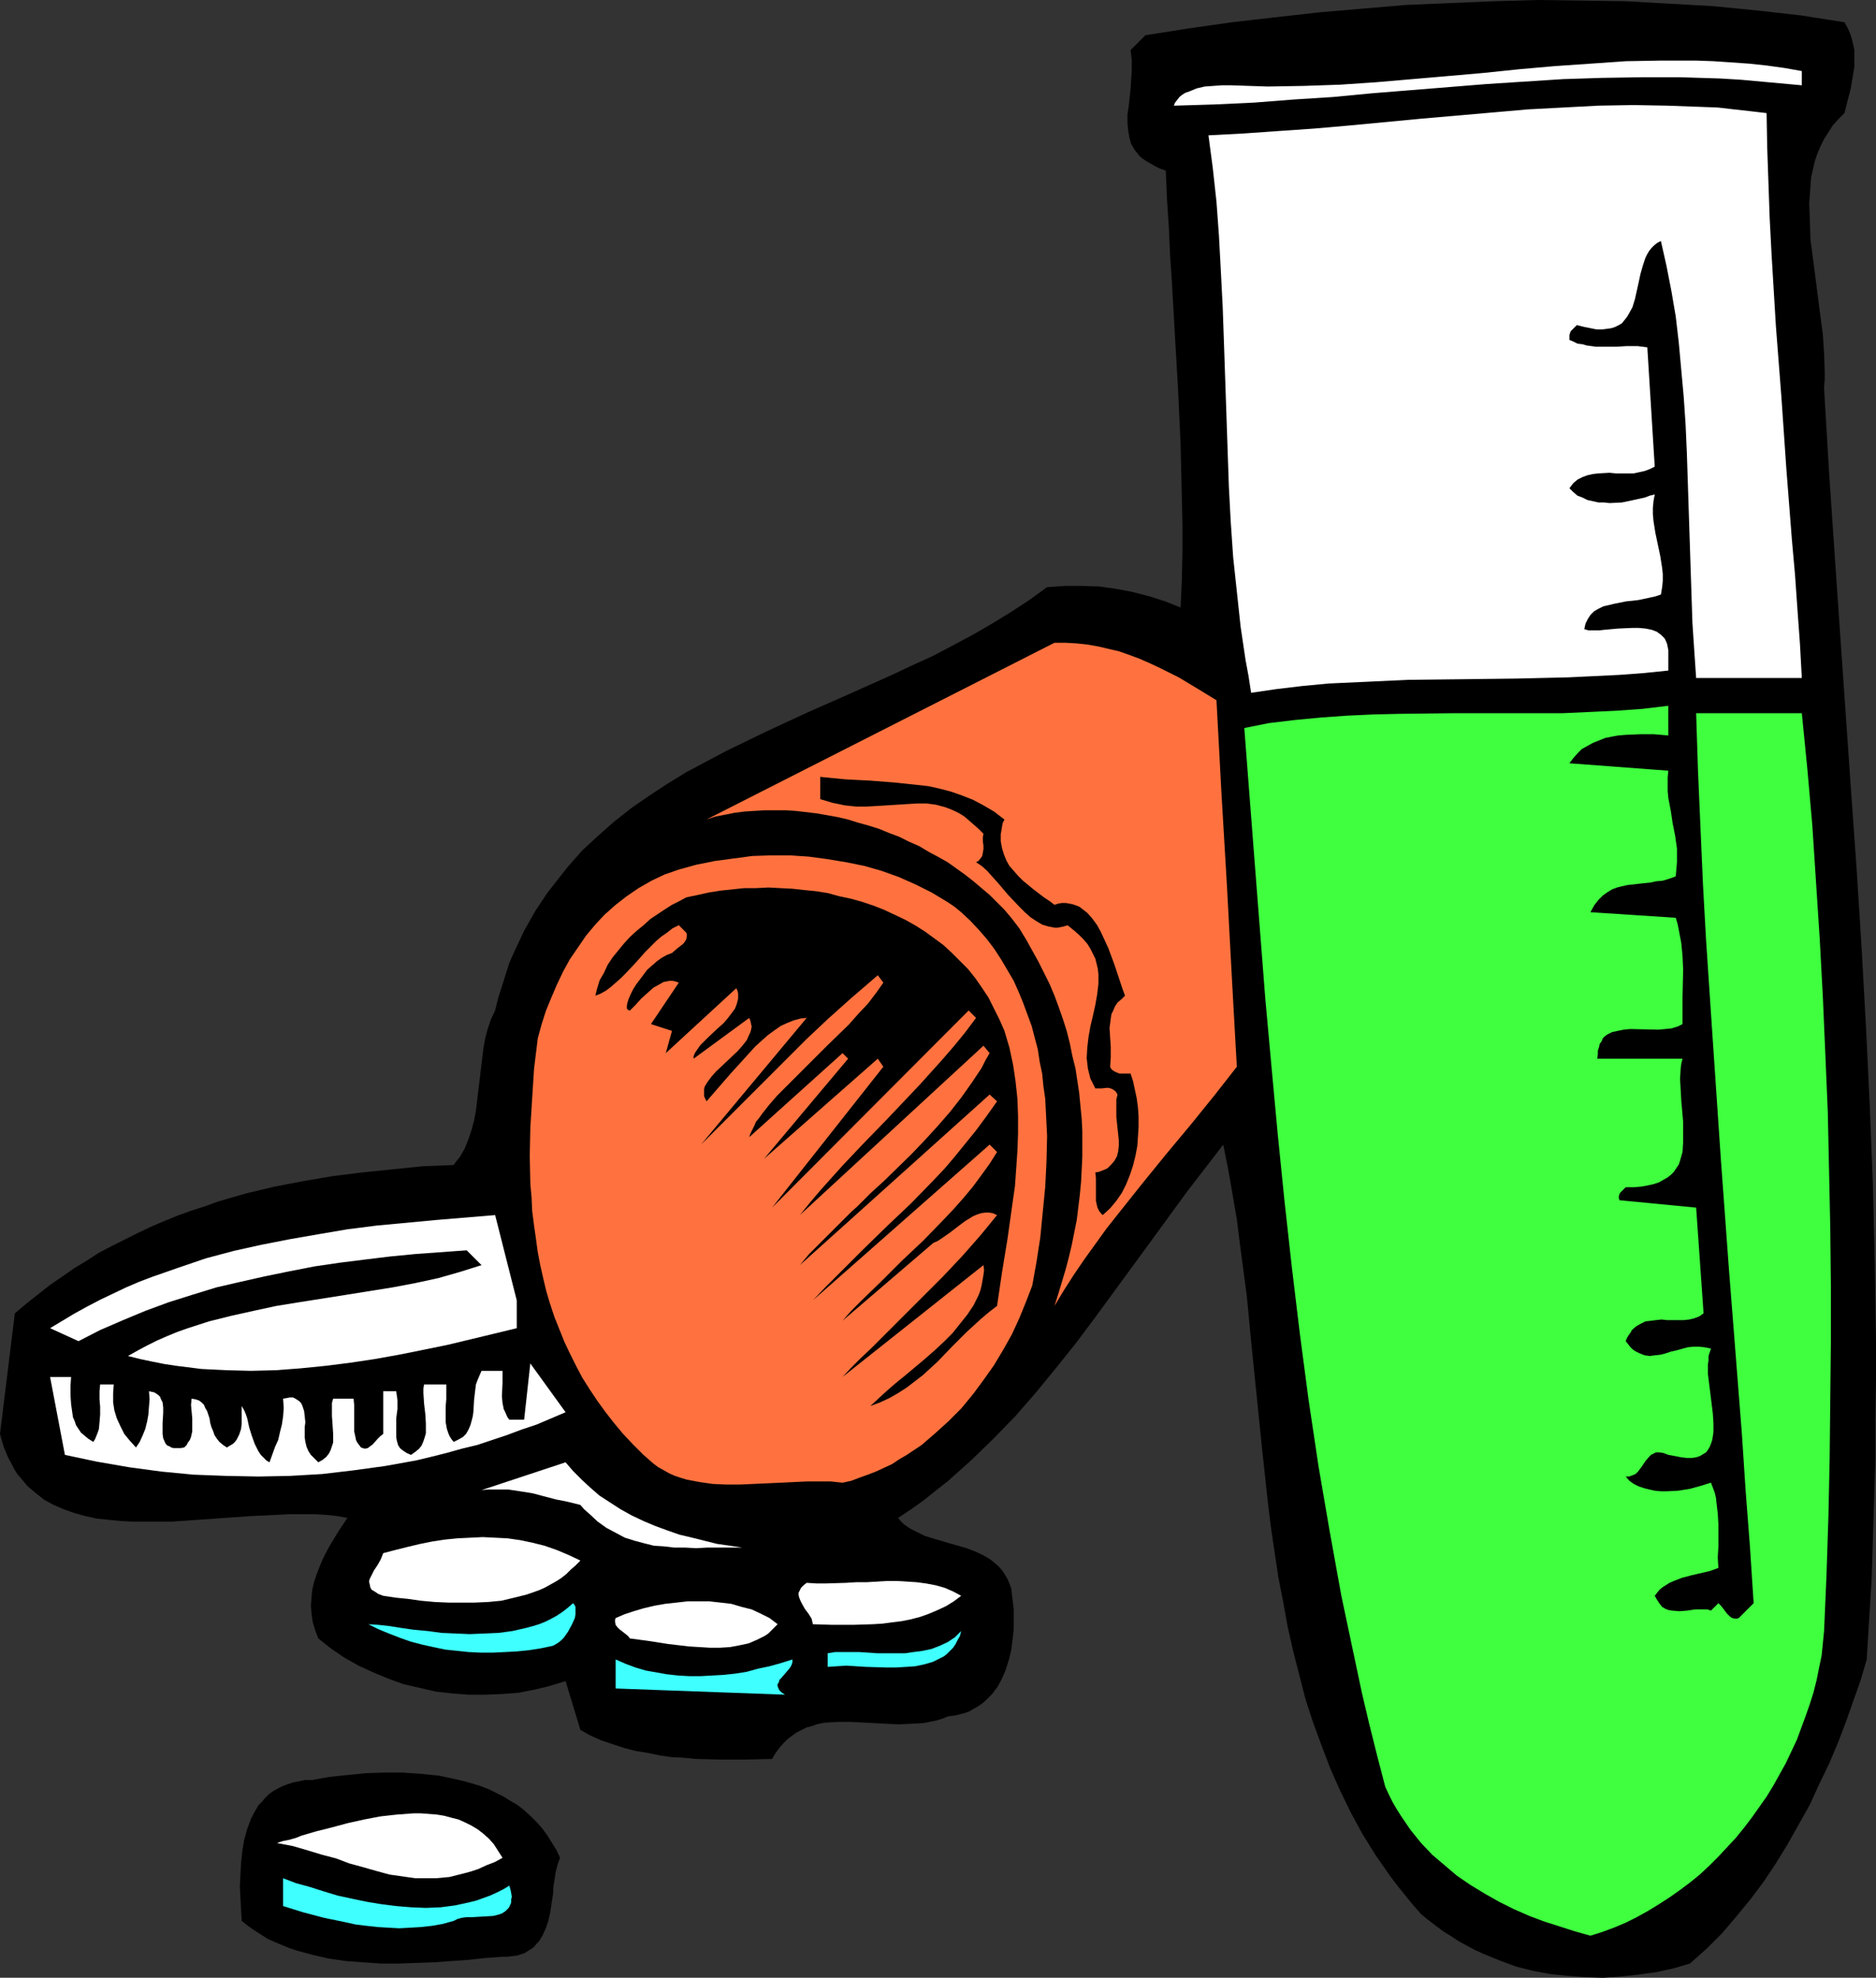
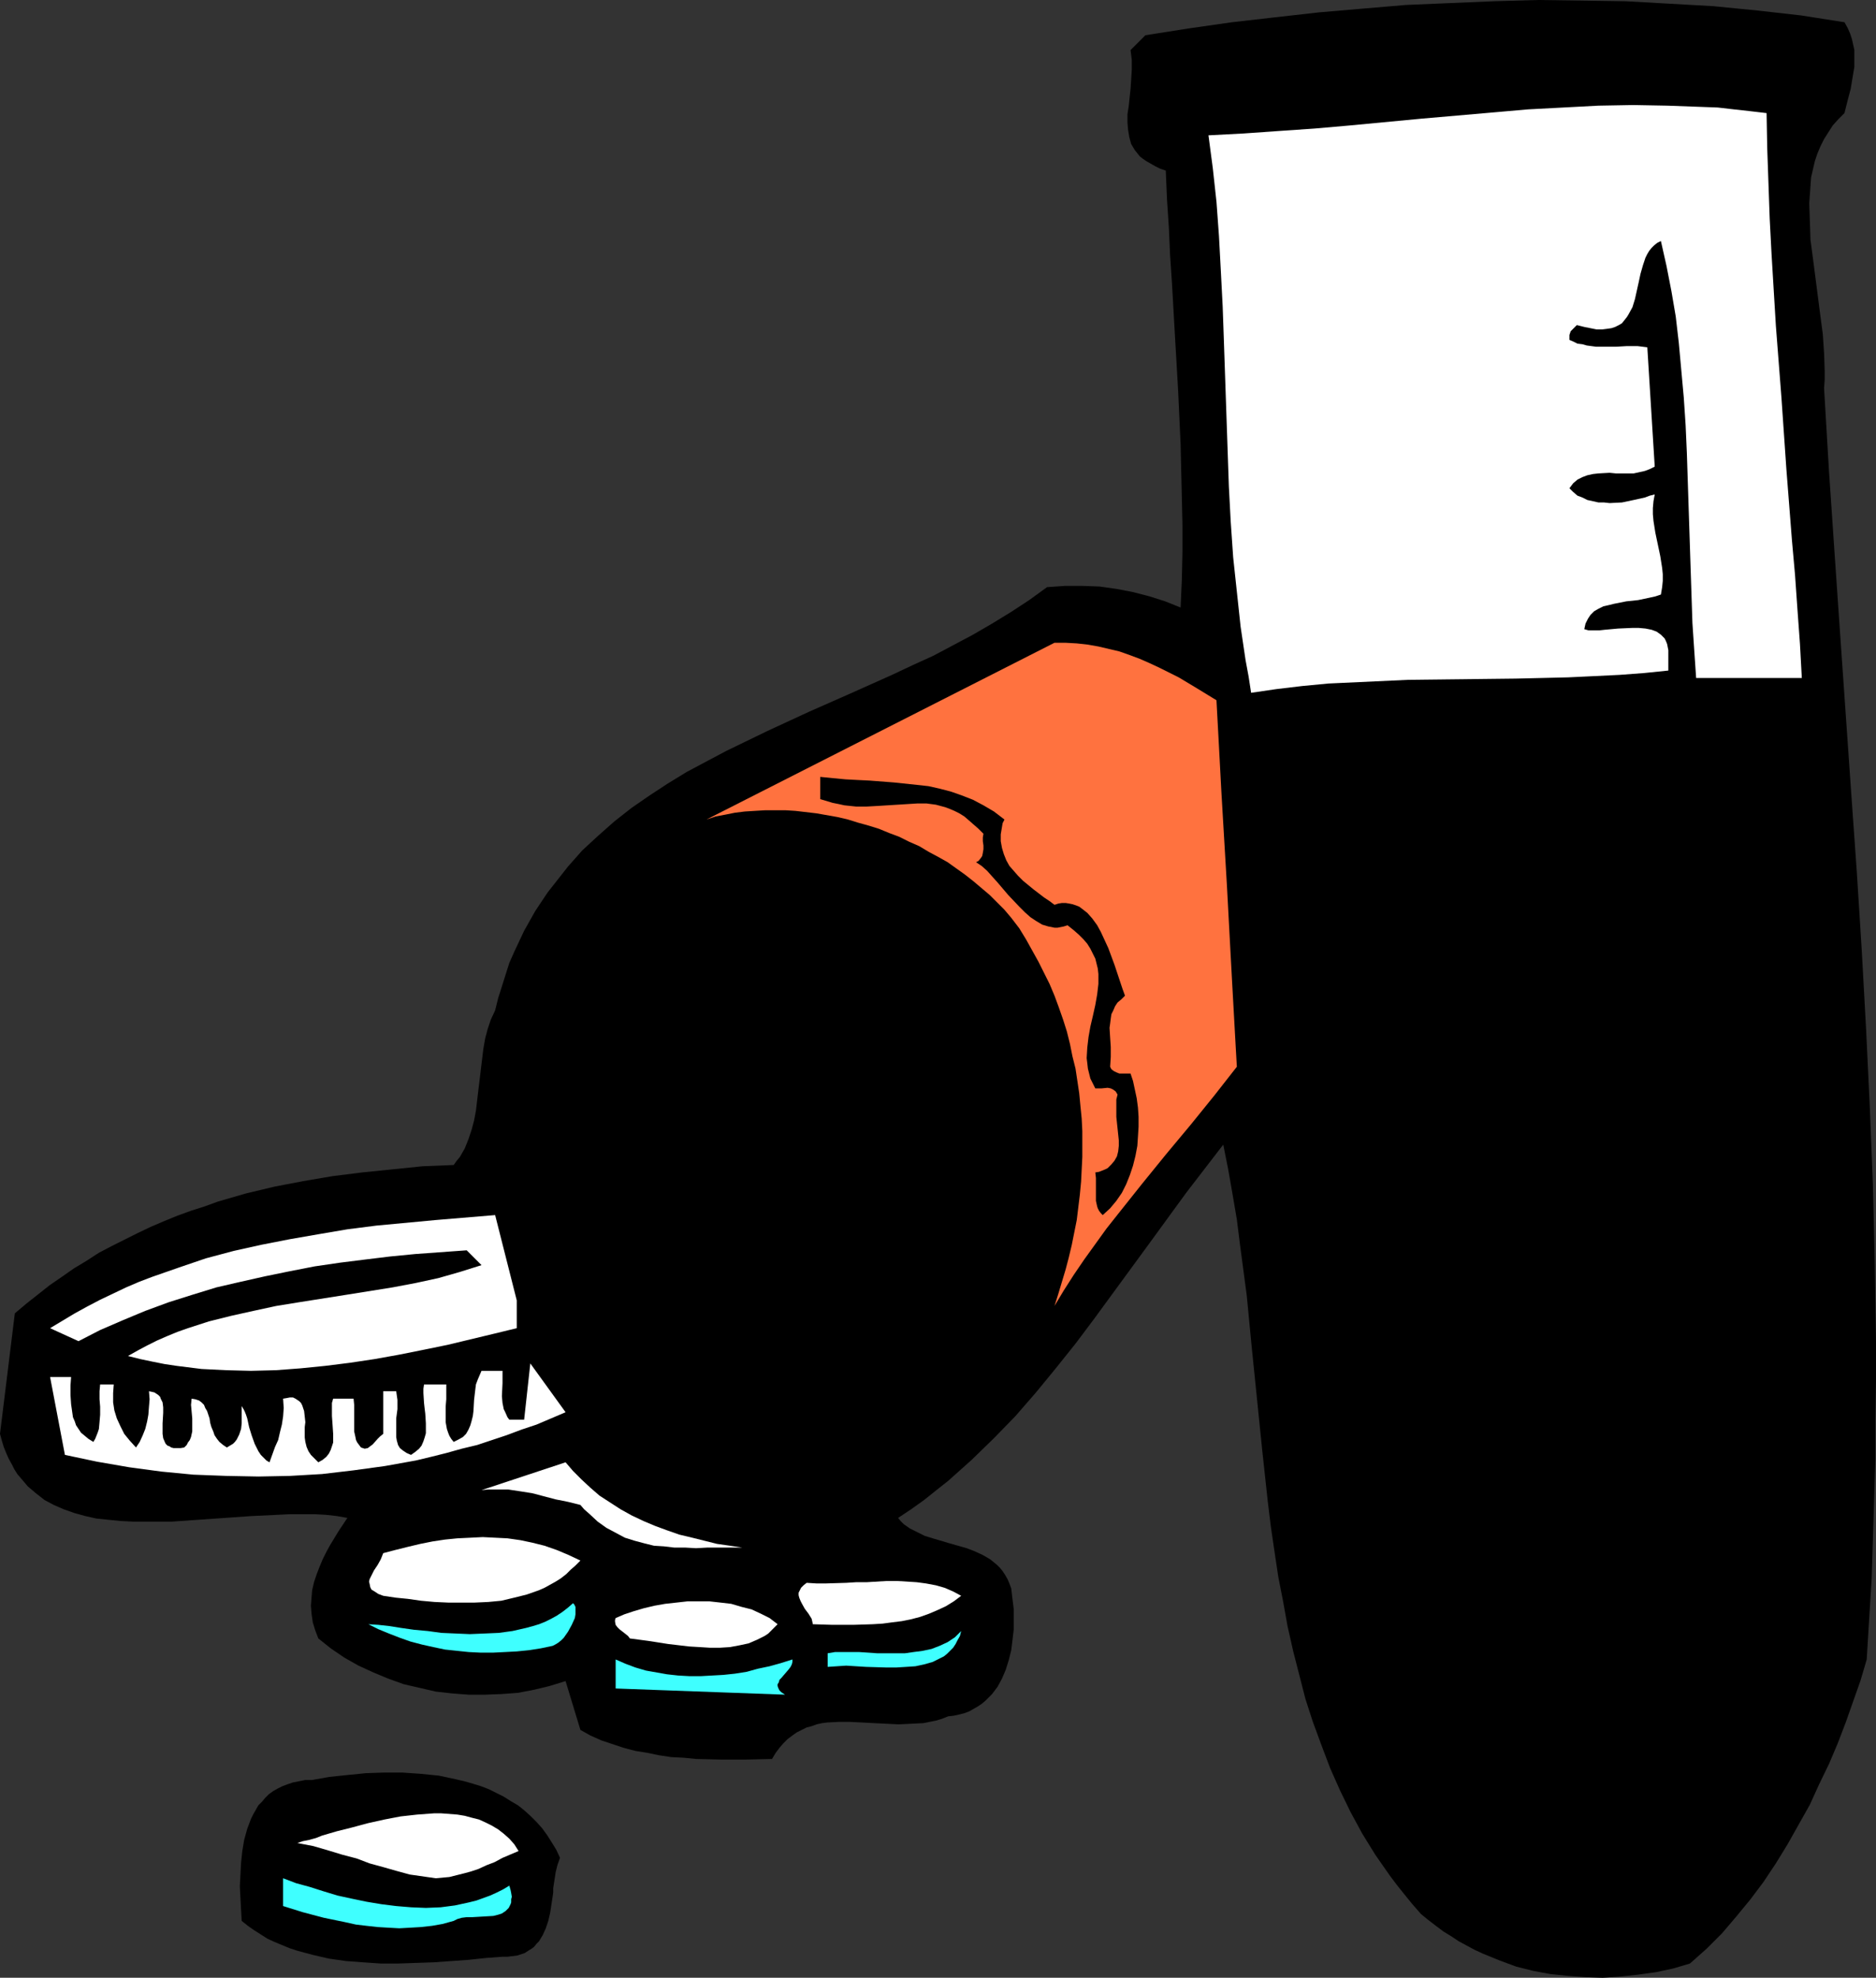
<svg xmlns="http://www.w3.org/2000/svg" xmlns:ns1="http://sodipodi.sourceforge.net/DTD/sodipodi-0.dtd" xmlns:ns2="http://www.inkscape.org/namespaces/inkscape" version="1.0" width="129.766mm" height="136.808mm" id="svg20" ns1:docname="Pills &amp; Test Tube.wmf">
  <rect width="100%" height="100%" fill="#333333" stroke="none" />
  <ns1:namedview id="namedview20" pagecolor="#ffffff" bordercolor="#000000" borderopacity="0.25" ns2:showpageshadow="2" ns2:pageopacity="0.0" ns2:pagecheckerboard="0" ns2:deskcolor="#d1d1d1" ns2:document-units="mm" />
  <defs id="defs1">
    <pattern id="WMFhbasepattern" patternUnits="userSpaceOnUse" width="6" height="6" x="0" y="0" />
  </defs>
  <path style="fill:#000000;fill-opacity:1;fill-rule:evenodd;stroke:none" d="m 482.214,5.817 0.808,1.454 0.646,1.454 0.485,1.454 0.323,1.454 0.323,1.454 v 1.454 2.909 l -0.485,2.909 -0.485,2.909 -0.808,3.07 -0.808,3.232 -1.616,1.616 -1.454,1.616 -1.131,1.777 -1.131,1.777 -0.97,1.939 -0.808,1.939 -0.646,1.939 -0.485,2.101 -0.485,2.101 -0.162,2.262 -0.162,2.262 -0.162,2.262 0.162,4.686 0.162,4.848 0.646,4.848 0.646,5.009 1.293,10.018 0.646,4.848 0.323,4.848 0.162,4.686 v 2.262 l -0.162,2.262 1.293,21.814 1.454,21.329 1.454,21.168 1.454,20.844 1.454,20.844 1.454,20.521 1.293,20.521 1.131,20.521 0.97,20.36 0.808,20.36 0.485,20.36 0.323,20.521 v 10.18 l -0.162,10.341 v 10.341 l -0.323,10.341 -0.323,10.503 -0.323,10.341 -0.646,10.503 -0.646,10.665 -1.616,5.494 -1.939,5.494 -1.939,5.494 -2.101,5.494 -2.262,5.332 -2.586,5.332 -2.424,5.332 -2.909,5.171 -2.909,5.171 -3.07,5.009 -3.232,4.848 -3.394,4.524 -3.717,4.524 -3.717,4.363 -4.04,4.04 -4.363,3.878 -4.363,1.293 -4.525,0.97 -4.686,0.646 -4.525,0.485 -4.686,0.323 -4.525,-0.162 -4.525,-0.323 -4.686,-0.485 -4.363,-0.808 -4.525,-1.131 -4.363,-1.616 -4.363,-1.777 -2.101,-0.97 -2.101,-1.131 -2.101,-1.131 -1.939,-1.293 -2.101,-1.293 -1.939,-1.454 -2.101,-1.616 -1.778,-1.454 -2.262,-2.585 -2.101,-2.585 -1.939,-2.424 -1.939,-2.585 -3.717,-5.332 -3.394,-5.494 -3.07,-5.655 -2.747,-5.655 -2.586,-5.817 -2.262,-5.979 -2.262,-6.14 -1.939,-5.979 -1.616,-6.302 -1.616,-6.302 -1.454,-6.463 -1.131,-6.302 -1.293,-6.625 -0.97,-6.463 -0.97,-6.625 -0.808,-6.625 -1.454,-13.411 -2.747,-26.985 -1.293,-13.411 -1.778,-13.411 -0.808,-6.463 -1.131,-6.625 -1.131,-6.463 -1.293,-6.463 -4.848,6.302 -4.848,6.302 -9.534,13.088 -9.696,13.25 -4.848,6.625 -4.848,6.463 -5.171,6.463 -5.171,6.302 -5.333,6.14 -5.656,5.817 -5.818,5.655 -3.07,2.747 -3.07,2.747 -3.07,2.424 -3.232,2.585 -3.394,2.424 -3.394,2.262 0.646,0.808 0.808,0.808 1.616,1.131 1.939,0.97 1.939,0.97 2.101,0.646 4.363,1.293 2.262,0.646 2.262,0.646 2.101,0.808 2.101,0.97 1.939,1.131 1.778,1.454 0.808,0.808 0.646,0.808 0.646,0.97 0.646,1.131 0.485,1.131 0.485,1.293 0.323,2.747 0.323,2.585 v 2.747 2.747 l -0.323,2.747 -0.323,2.585 -0.646,2.585 -0.808,2.585 -0.97,2.262 -1.131,2.101 -1.454,1.939 -1.778,1.777 -0.97,0.808 -0.97,0.646 -1.131,0.646 -1.131,0.646 -1.293,0.485 -1.293,0.323 -1.454,0.323 -1.454,0.162 -1.616,0.646 -1.616,0.485 -3.232,0.646 -3.232,0.162 -3.232,0.162 -3.232,-0.162 -3.232,-0.162 -3.07,-0.162 -3.232,-0.162 h -2.909 l -3.07,0.162 -1.293,0.162 -1.454,0.323 -1.293,0.485 -1.293,0.323 -1.293,0.646 -1.293,0.646 -1.131,0.808 -1.293,0.97 -1.131,1.131 -0.97,1.131 -0.97,1.293 -0.97,1.616 -6.787,0.162 h -6.626 l -6.464,-0.162 -3.232,-0.323 -3.232,-0.162 -3.232,-0.485 -3.07,-0.646 -3.07,-0.485 -3.07,-0.808 -2.909,-0.97 -2.909,-0.97 -2.909,-1.293 -2.586,-1.454 -3.878,-12.765 -4.202,1.293 -4.04,0.97 -4.202,0.808 -4.363,0.323 -4.202,0.162 h -4.363 l -4.202,-0.323 -4.363,-0.485 -4.202,-0.97 -4.202,-0.97 -4.04,-1.454 -3.878,-1.616 -3.878,-1.777 -3.717,-2.101 -3.555,-2.424 -3.232,-2.585 -0.808,-2.101 -0.646,-2.101 -0.323,-2.262 -0.162,-2.101 0.162,-2.101 0.162,-1.939 0.485,-2.101 0.646,-1.939 0.808,-2.101 0.808,-1.939 0.97,-1.939 0.97,-1.777 2.262,-3.716 2.262,-3.393 -2.747,-0.485 -2.909,-0.323 -2.909,-0.162 h -3.232 -3.232 l -3.232,0.162 -6.787,0.323 -6.949,0.485 -6.949,0.485 -6.949,0.485 h -3.394 -3.394 -3.394 l -3.232,-0.162 -3.232,-0.323 -3.07,-0.323 -2.909,-0.646 -2.909,-0.808 -2.747,-0.97 -2.586,-1.131 -2.424,-1.293 L 9.373,390.387 7.272,388.61 5.494,386.509 4.525,385.378 3.717,384.086 3.07,382.793 2.262,381.339 1.616,379.884 0.97,378.269 0.485,376.653 0,374.875 l 3.878,-31.509 3.07,-2.585 3.07,-2.424 3.07,-2.424 3.07,-2.101 3.232,-2.262 3.232,-1.939 3.232,-2.101 3.394,-1.777 6.787,-3.393 3.394,-1.616 3.394,-1.454 3.555,-1.454 3.555,-1.293 3.555,-1.131 3.555,-1.293 7.272,-2.101 7.434,-1.777 7.595,-1.454 7.595,-1.293 7.757,-0.97 7.918,-0.808 7.918,-0.808 8.08,-0.323 0.808,-1.131 0.808,-0.97 1.293,-2.262 0.97,-2.424 0.808,-2.424 0.646,-2.424 0.485,-2.585 0.646,-5.494 0.323,-2.585 0.323,-2.747 0.646,-5.332 0.485,-2.747 0.646,-2.424 0.808,-2.424 1.131,-2.424 0.808,-3.232 0.97,-3.07 0.97,-3.07 0.97,-3.07 1.293,-2.909 1.293,-2.747 1.293,-2.747 1.454,-2.585 1.454,-2.585 1.616,-2.424 1.616,-2.424 1.778,-2.262 1.778,-2.262 1.778,-2.262 3.717,-4.201 4.202,-3.878 4.202,-3.716 4.525,-3.555 4.686,-3.232 4.686,-3.07 5.01,-3.07 5.171,-2.747 5.171,-2.747 5.333,-2.585 5.333,-2.585 10.827,-5.009 10.989,-4.848 10.827,-4.848 5.494,-2.585 5.333,-2.424 5.171,-2.747 5.171,-2.747 5.01,-2.909 5.01,-3.07 4.686,-3.07 4.686,-3.393 4.686,-0.323 h 4.525 l 4.525,0.162 4.525,0.646 4.202,0.808 4.363,1.131 4.04,1.293 4.04,1.616 0.323,-7.271 0.162,-7.271 v -7.11 l -0.162,-7.11 -0.323,-13.896 -0.646,-14.058 -0.808,-13.896 -0.808,-14.219 -0.485,-7.271 -0.323,-7.271 -0.485,-7.271 -0.323,-7.594 -1.454,-0.485 -1.293,-0.646 -1.131,-0.646 -1.131,-0.646 -0.97,-0.646 -0.808,-0.646 -0.646,-0.808 -0.646,-0.808 -0.485,-0.808 -0.485,-0.808 -0.485,-1.777 -0.323,-1.939 -0.162,-1.939 v -2.101 l 0.323,-2.101 0.485,-4.524 0.162,-2.424 0.162,-2.585 v -2.585 l -0.323,-2.585 3.878,-3.878 L 310.756,7.433 322.068,5.817 333.38,4.524 344.854,3.232 356.166,2.262 367.64,1.293 379.113,0.808 390.587,0.323 402.06,0 l 11.474,0.162 11.474,0.162 11.474,0.646 11.474,0.646 11.474,1.131 11.474,1.293 z" id="path1" />
-   <path style="fill:#ffffff;fill-opacity:1;fill-rule:evenodd;stroke:none" d="m 471.063,22.299 -5.333,-0.485 -5.333,-0.485 -5.333,-0.485 -5.333,-0.323 -10.342,-0.323 h -10.342 l -10.181,0.162 -10.181,0.323 -10.019,0.646 -10.019,0.646 -20.038,1.616 -10.019,0.808 -10.181,0.97 -10.181,0.646 -10.342,0.808 -10.342,0.485 -10.666,0.323 0.323,-0.808 0.646,-0.808 0.485,-0.646 0.808,-0.646 0.808,-0.485 0.97,-0.323 1.939,-0.808 2.101,-0.485 2.262,-0.162 2.262,-0.162 h 2.262 l 4.848,0.162 4.848,0.162 9.373,-0.162 9.534,-0.323 9.534,-0.646 9.373,-0.808 9.373,-0.808 9.211,-0.808 9.373,-0.97 9.211,-0.808 9.373,-0.646 9.211,-0.646 9.211,-0.162 h 9.211 l 4.525,0.162 4.686,0.323 4.686,0.323 4.525,0.485 4.686,0.646 4.525,0.808 z" id="path2" />
  <path style="fill:#ffffff;fill-opacity:1;fill-rule:evenodd;stroke:none" d="m 461.852,29.57 0.162,9.049 0.323,9.21 0.323,9.21 0.485,9.372 1.131,18.744 1.454,18.744 1.293,18.744 1.454,18.582 0.808,9.049 0.646,9.21 0.646,8.887 0.485,8.887 H 443.43 l -0.485,-7.11 -0.485,-7.271 -0.485,-14.704 -0.485,-14.866 -0.485,-14.866 -0.323,-7.271 -0.485,-7.271 -0.646,-7.11 -0.646,-7.11 -0.808,-6.948 -1.131,-6.625 -1.293,-6.625 -1.454,-6.463 -0.97,0.485 -0.808,0.646 -0.646,0.646 -0.646,0.808 -0.485,0.808 -0.485,0.97 -0.646,1.939 -0.646,2.262 -0.485,2.262 -0.97,4.363 -0.646,2.101 -0.97,1.777 -0.485,0.808 -0.646,0.808 -0.646,0.808 -0.808,0.485 -0.97,0.485 -0.97,0.323 -1.131,0.162 -1.293,0.162 h -1.454 l -1.616,-0.323 -1.616,-0.323 -1.939,-0.485 -0.485,0.485 -0.323,0.323 -0.808,0.808 -0.162,0.485 -0.162,0.485 v 0.646 0.646 l 1.131,0.485 0.97,0.485 1.293,0.162 1.131,0.323 2.424,0.323 h 2.747 2.586 l 2.747,-0.162 h 2.747 l 2.586,0.323 1.939,31.186 -1.293,0.646 -1.293,0.485 -1.454,0.323 -1.454,0.323 h -3.07 -1.616 l -1.616,-0.162 -2.909,0.162 -1.454,0.162 -1.454,0.323 -1.293,0.485 -1.293,0.646 -1.131,0.97 -0.485,0.646 -0.485,0.646 0.97,0.97 1.131,0.97 1.293,0.485 1.293,0.646 1.454,0.323 1.454,0.323 h 1.454 l 1.454,0.162 3.232,-0.162 3.07,-0.646 2.909,-0.646 1.293,-0.485 1.293,-0.323 -0.323,1.777 -0.162,1.777 v 1.616 l 0.162,1.777 0.485,3.07 0.646,3.07 0.646,3.07 0.485,3.07 0.162,1.616 v 1.777 l -0.162,1.616 -0.323,1.939 -1.454,0.485 -1.454,0.323 -3.07,0.646 -3.07,0.323 -3.232,0.646 -1.293,0.323 -1.454,0.323 -1.293,0.646 -1.131,0.646 -0.97,0.97 -0.646,0.97 -0.646,1.293 -0.323,1.454 1.131,0.323 h 1.131 1.616 l 1.454,-0.162 3.555,-0.323 3.717,-0.162 h 1.616 l 1.778,0.162 1.616,0.323 1.293,0.485 1.131,0.808 0.485,0.485 0.485,0.485 0.323,0.646 0.323,0.808 0.162,0.808 0.162,0.808 v 5.332 l -6.302,0.646 -6.464,0.485 -6.626,0.323 -6.787,0.323 -6.787,0.162 -6.949,0.162 -14.059,0.162 -14.059,0.162 -6.949,0.323 -6.949,0.323 -6.949,0.323 -6.787,0.646 -6.787,0.808 -6.626,0.97 -0.646,-4.201 -0.808,-4.363 -1.293,-8.726 -0.97,-9.049 -0.97,-9.049 -0.646,-9.372 -0.485,-9.21 -0.646,-18.905 -0.646,-18.905 -0.323,-9.21 -0.485,-9.372 -0.485,-9.049 -0.646,-8.887 -0.97,-8.887 -1.131,-8.564 9.211,-0.485 9.211,-0.646 9.373,-0.646 9.211,-0.808 18.746,-1.777 18.584,-1.616 9.211,-0.808 9.211,-0.485 9.211,-0.485 9.05,-0.162 8.888,0.162 8.888,0.323 4.363,0.162 4.202,0.485 4.363,0.485 z" id="path3" />
  <path style="fill:#ff723f;fill-opacity:1;fill-rule:evenodd;stroke:none" d="m 318.028,183.075 0.646,11.957 0.646,12.119 1.454,24.561 0.646,12.119 0.646,11.957 0.646,11.634 0.323,5.817 0.323,5.655 -2.909,3.716 -2.909,3.716 -6.141,7.594 -6.464,7.756 -6.302,7.756 -6.302,7.918 -3.07,3.878 -2.909,4.04 -2.909,4.04 -2.747,4.04 -2.586,4.04 -2.424,4.04 0.97,-3.07 0.97,-3.232 0.97,-3.232 0.808,-3.07 0.808,-3.393 0.646,-3.232 0.646,-3.232 0.808,-6.625 0.323,-3.393 0.162,-3.232 0.162,-3.232 v -3.393 -3.393 l -0.162,-3.232 -0.323,-3.232 -0.323,-3.393 -0.485,-3.232 -0.485,-3.232 -0.808,-3.232 -0.646,-3.232 -0.808,-3.232 -0.97,-3.07 -1.131,-3.232 -1.131,-3.07 -1.293,-3.07 -1.454,-2.909 -1.454,-2.909 -1.616,-2.909 -1.616,-2.909 -1.778,-2.909 -2.101,-2.747 -1.778,-2.101 -1.939,-1.939 -1.939,-1.939 -2.101,-1.777 -2.101,-1.777 -2.262,-1.777 -4.525,-3.232 -2.586,-1.454 -2.424,-1.293 -2.424,-1.454 -2.586,-1.131 -2.586,-1.293 -2.586,-0.97 -2.747,-1.131 -2.586,-0.808 -2.909,-0.808 -2.586,-0.808 -2.747,-0.646 -2.747,-0.485 -2.747,-0.485 -2.747,-0.323 -2.747,-0.323 -2.586,-0.162 h -2.747 -2.586 l -2.747,0.162 -2.586,0.162 -2.586,0.323 -2.424,0.485 -2.586,0.485 -2.424,0.808 90.981,-46.213 h 2.909 l 2.909,0.162 2.909,0.323 2.747,0.485 2.747,0.646 2.747,0.646 2.747,0.97 2.586,0.97 2.586,1.131 2.424,1.131 5.171,2.585 4.848,2.909 z" id="path4" />
-   <path style="fill:#3fff3f;fill-opacity:1;fill-rule:evenodd;stroke:none" d="m 436.158,192.285 -3.717,-0.323 h -3.717 l -3.717,0.162 -1.939,0.162 -1.778,0.323 -1.616,0.323 -1.616,0.646 -1.616,0.646 -1.454,0.808 -1.454,0.808 -1.131,1.131 -1.131,1.293 -0.97,1.293 25.856,1.939 -0.162,1.777 v 1.777 1.777 l 0.162,1.777 0.646,3.393 0.485,3.232 0.646,3.232 0.485,3.393 v 1.777 1.777 l -0.162,1.939 -0.162,1.777 -1.778,0.646 -1.616,0.485 -1.778,0.162 -1.454,0.323 -1.616,0.162 -1.454,0.162 -2.909,0.323 -1.454,0.323 -1.293,0.323 -1.293,0.485 -1.293,0.808 -1.131,0.808 -1.131,1.131 -1.131,1.454 -0.97,1.777 22.301,1.454 0.485,1.616 0.323,1.616 0.646,3.393 0.323,3.393 0.162,3.555 -0.162,7.11 v 3.555 3.555 l -1.293,0.646 -1.616,0.485 -1.616,0.162 -1.778,0.162 -7.434,-0.162 -1.616,0.162 -1.616,0.323 -1.454,0.323 -1.293,0.646 -0.646,0.485 -0.485,0.485 -0.323,0.808 -0.485,0.646 -0.162,0.808 -0.323,0.97 v 0.97 l -0.162,1.131 h 22.301 l -0.323,1.293 -0.162,1.293 -0.162,2.747 0.162,2.747 0.162,2.909 0.485,5.494 v 2.747 2.585 l -0.162,2.585 -0.323,1.131 -0.323,1.131 -0.323,0.97 -0.646,0.97 -0.646,0.97 -0.808,0.808 -0.808,0.646 -1.131,0.646 -1.131,0.646 -1.454,0.485 -1.454,0.323 -1.778,0.323 -1.939,0.162 h -2.101 l -0.323,0.323 -0.323,0.323 -0.808,0.808 -0.162,0.323 -0.162,0.485 v 0.646 l 0.162,0.485 20.038,1.939 1.939,27.631 -1.131,0.808 -1.293,0.485 -1.293,0.323 -1.454,0.162 h -4.363 l -1.454,-0.162 -1.454,0.162 -1.293,0.162 -1.454,0.162 -1.293,0.646 -1.131,0.646 -1.131,0.97 -0.323,0.646 -0.485,0.646 -0.485,0.808 -0.323,0.808 0.646,0.808 0.485,0.646 0.646,0.646 0.646,0.485 1.293,0.646 1.293,0.485 1.293,0.162 1.293,-0.162 1.454,-0.162 1.293,-0.323 1.454,-0.485 1.454,-0.323 2.909,-0.808 1.454,-0.162 h 1.616 l 1.454,0.162 1.616,0.323 -0.323,0.97 -0.323,0.97 v 1.131 l -0.162,1.131 v 2.424 l 0.323,2.585 0.646,5.171 0.323,2.585 0.162,2.585 v 2.262 l -0.162,1.131 -0.162,0.97 -0.323,0.97 -0.323,0.808 -0.485,0.808 -0.485,0.646 -0.808,0.485 -0.808,0.485 -0.97,0.323 -1.131,0.162 h -1.293 l -1.454,-0.162 -1.616,-0.323 -1.778,-0.323 -1.293,-0.485 -0.97,-0.162 h -0.97 l -0.646,0.323 -0.646,0.323 -0.485,0.485 -0.97,1.131 -0.97,1.454 -0.97,1.293 -0.646,0.646 -0.808,0.323 -0.808,0.323 h -0.97 l 0.97,1.131 1.131,0.808 1.293,0.646 1.454,0.485 1.293,0.323 1.454,0.323 1.616,0.162 h 1.454 l 3.07,-0.162 3.07,-0.485 2.909,-0.808 2.586,-0.808 0.485,1.293 0.485,1.293 0.323,1.293 0.162,1.454 0.323,2.747 0.162,2.747 v 5.817 l -0.162,2.909 0.162,2.747 -2.262,0.808 -4.848,1.131 -2.424,0.646 -2.101,0.808 -1.131,0.485 -1.778,1.131 -0.808,0.646 -0.646,0.808 -0.646,0.808 0.646,1.131 0.646,0.97 0.646,0.808 0.808,0.485 0.808,0.323 0.97,0.162 1.939,0.162 2.101,-0.162 0.97,-0.162 1.131,-0.162 h 2.101 0.97 l 0.97,0.323 1.939,-1.939 0.646,0.646 0.646,0.808 0.97,1.293 0.646,0.646 0.646,0.485 0.808,0.162 h 0.485 l 0.485,-0.162 3.878,-3.878 -0.97,-14.866 -1.131,-14.704 -0.97,-14.704 -1.131,-14.381 -2.262,-28.762 -2.101,-28.6 -1.939,-28.6 -0.97,-14.381 -0.97,-14.543 -0.808,-14.543 -0.646,-14.704 -0.646,-14.866 -0.485,-15.027 h 27.634 l 1.454,14.704 1.293,14.704 0.97,14.866 0.97,14.866 0.808,15.027 0.646,14.866 0.646,15.189 0.323,15.027 0.323,15.189 0.162,15.189 v 15.027 l -0.162,15.189 -0.162,15.189 -0.323,15.027 -0.485,15.027 -0.646,14.866 -0.323,3.232 -0.323,3.232 -0.646,3.07 -0.646,3.232 -0.808,3.232 -0.97,3.07 -1.131,3.232 -1.131,3.07 -1.131,3.07 -1.454,3.07 -1.454,3.07 -1.616,2.909 -1.616,2.909 -1.778,2.909 -1.939,2.747 -1.939,2.747 -2.101,2.747 -2.101,2.585 -2.262,2.424 -2.262,2.424 -2.424,2.424 -2.424,2.262 -2.586,2.101 -2.586,1.939 -2.747,1.939 -2.747,1.777 -2.909,1.777 -2.909,1.616 -2.909,1.454 -3.07,1.293 -3.07,1.131 -3.07,0.97 -4.04,-1.131 -4.04,-1.293 -4.04,-1.293 -3.878,-1.454 -4.04,-1.777 -3.878,-1.939 -3.717,-2.101 -3.717,-2.262 -3.555,-2.424 -3.232,-2.747 -3.232,-2.747 -2.909,-3.07 -2.747,-3.393 -2.424,-3.555 -1.131,-1.777 -1.131,-1.939 -0.97,-1.939 -0.97,-2.101 -2.101,-8.079 -2.101,-8.402 -1.939,-8.241 -1.778,-8.402 -1.778,-8.402 -1.778,-8.402 -3.07,-16.966 -2.909,-16.966 -2.586,-17.29 -2.262,-17.128 -2.101,-17.451 -1.939,-17.451 -1.778,-17.613 -1.616,-17.451 -1.616,-17.774 -2.747,-35.225 -2.747,-35.549 6.464,-1.293 6.787,-0.808 6.787,-0.646 6.787,-0.485 6.949,-0.323 7.11,-0.162 14.059,-0.162 h 14.221 14.059 l 7.11,-0.323 6.949,-0.323 6.787,-0.485 6.787,-0.808 z" id="path5" />
  <path style="fill:#000000;fill-opacity:1;fill-rule:evenodd;stroke:none" d="m 262.6,214.261 -0.485,0.97 -0.162,0.97 -0.323,1.939 v 1.777 l 0.323,1.777 0.485,1.616 0.646,1.616 0.808,1.454 1.131,1.293 1.131,1.293 1.293,1.293 2.747,2.262 2.747,2.101 1.454,0.97 1.293,0.97 0.97,-0.323 0.97,-0.162 h 0.97 l 0.97,0.162 0.808,0.162 0.97,0.323 0.808,0.323 0.646,0.485 1.454,1.131 1.293,1.454 1.293,1.777 0.97,1.777 0.97,2.101 0.97,2.101 1.616,4.363 1.454,4.363 0.646,1.939 0.646,1.777 -0.97,0.97 -0.97,0.808 -0.646,0.97 -0.485,1.131 -0.485,0.97 -0.162,1.131 -0.162,1.293 -0.162,1.131 0.162,2.585 0.162,2.424 v 2.585 l -0.162,2.585 0.323,0.646 0.646,0.485 0.646,0.323 0.808,0.323 h 1.616 1.293 l 0.646,1.939 0.485,2.262 0.485,2.262 0.323,2.424 0.162,2.424 v 2.585 l -0.162,2.585 -0.162,2.424 -0.485,2.585 -0.646,2.585 -0.808,2.424 -0.97,2.424 -1.131,2.262 -1.454,2.101 -1.616,1.939 -1.939,1.777 -0.485,-0.485 -0.485,-0.646 -0.323,-0.646 -0.162,-0.485 -0.323,-1.454 v -1.454 -1.454 -1.454 -1.616 l -0.162,-1.454 0.97,-0.162 0.808,-0.323 0.808,-0.323 0.646,-0.323 0.485,-0.485 0.485,-0.485 0.808,-0.97 0.646,-1.131 0.323,-1.293 0.162,-1.454 v -1.454 l -0.323,-3.07 -0.323,-3.07 v -1.616 -1.454 -1.454 l 0.323,-1.293 -0.485,-0.808 -0.646,-0.485 -0.646,-0.323 -0.808,-0.162 -1.616,0.162 h -1.616 l -0.646,-1.293 -0.646,-1.293 -0.323,-1.293 -0.323,-1.293 -0.162,-1.454 -0.162,-1.293 0.162,-2.747 0.323,-2.747 0.485,-2.747 0.646,-2.747 0.646,-2.909 0.485,-2.747 0.323,-2.747 v -2.585 l -0.162,-1.454 -0.323,-1.293 -0.323,-1.293 -0.646,-1.293 -0.646,-1.293 -0.808,-1.293 -0.97,-1.131 -1.293,-1.293 -1.293,-1.131 -1.616,-1.293 -0.97,0.323 -0.808,0.162 -0.808,0.162 h -0.808 l -1.616,-0.323 -1.616,-0.485 -1.616,-0.97 -1.454,-0.97 -1.454,-1.293 -1.454,-1.454 -2.909,-3.07 -2.747,-3.232 -1.454,-1.616 -1.293,-1.454 -1.454,-1.293 -1.454,-0.97 0.646,-0.323 0.646,-0.808 0.323,-0.485 0.162,-0.808 0.162,-0.97 v -0.97 l -0.162,-1.131 v -0.97 l 0.162,-0.97 -1.293,-1.293 -1.293,-1.131 -1.293,-1.131 -1.131,-0.97 -1.293,-0.808 -1.293,-0.646 -1.131,-0.485 -1.293,-0.485 -2.424,-0.646 -2.424,-0.323 h -2.424 l -2.586,0.162 -2.586,0.162 -2.586,0.162 -2.586,0.162 -2.909,0.162 h -2.747 l -3.07,-0.323 -1.454,-0.323 -1.616,-0.323 -1.616,-0.485 -1.616,-0.485 v -5.817 l 3.232,0.323 3.394,0.323 3.07,0.162 3.232,0.162 6.302,0.485 3.07,0.323 3.07,0.323 2.909,0.323 2.909,0.646 3.07,0.808 2.747,0.97 2.909,1.131 2.747,1.454 2.747,1.616 z" id="path6" />
-   <path style="fill:#ff723f;fill-opacity:1;fill-rule:evenodd;stroke:none" d="m 251.288,238.498 2.424,2.262 2.262,2.424 2.101,2.424 1.939,2.585 1.778,2.747 1.616,2.747 1.616,2.747 1.293,2.909 1.131,2.747 1.131,3.07 1.131,3.07 0.808,3.07 0.808,3.07 0.485,3.232 0.646,3.07 0.323,3.232 0.485,3.393 0.162,3.232 0.323,6.463 -0.162,6.787 -0.323,6.463 -0.646,6.625 -0.646,6.625 -0.97,6.302 -1.131,6.302 -1.616,4.201 -1.778,4.363 -1.939,4.201 -2.262,4.04 -2.424,4.04 -2.747,3.878 -2.747,3.716 -3.07,3.716 -3.394,3.393 -3.394,3.07 -3.555,3.07 -3.878,2.585 -1.939,1.131 -1.939,1.293 -2.101,0.97 -2.101,0.97 -2.101,0.808 -2.262,0.808 -2.101,0.808 -2.262,0.485 -3.07,-0.323 h -3.07 -3.232 l -3.394,0.162 -3.394,0.162 -3.555,0.162 -7.11,0.323 h -3.555 l -3.555,-0.162 -3.394,-0.485 -3.394,-0.646 -1.616,-0.485 -1.454,-0.485 -1.454,-0.646 -1.454,-0.808 -1.454,-0.808 -1.293,-0.97 -1.293,-1.131 -1.293,-1.131 -2.747,-2.747 -2.586,-2.747 -2.424,-2.909 -2.262,-2.909 -2.101,-2.909 -1.939,-2.909 -1.939,-3.07 -1.616,-3.07 -1.616,-3.232 -1.454,-3.07 -1.293,-3.232 -1.293,-3.232 -1.131,-3.393 -0.97,-3.232 -0.808,-3.393 -0.808,-3.555 -0.646,-3.393 -0.485,-3.555 -0.485,-3.393 -0.485,-3.716 -0.162,-3.555 -0.323,-3.555 -0.162,-7.433 0.162,-7.433 0.485,-7.756 0.485,-7.594 0.97,-7.918 0.97,-3.555 1.131,-3.555 1.454,-3.555 1.454,-3.393 1.616,-3.393 1.778,-3.232 2.101,-3.07 2.101,-3.07 2.424,-2.909 2.424,-2.585 2.909,-2.585 2.909,-2.262 3.07,-2.101 3.394,-1.939 3.394,-1.616 3.717,-1.293 4.686,-1.293 4.848,-0.97 4.848,-0.646 4.848,-0.646 4.848,-0.162 h 5.01 l 4.848,0.323 4.848,0.646 4.848,0.808 4.848,0.97 4.525,1.293 4.525,1.616 4.363,1.939 4.202,2.101 4.04,2.424 1.939,1.293 z" id="path7" />
  <path style="fill:#000000;fill-opacity:1;fill-rule:evenodd;stroke:none" d="m 262.6,269.522 1.293,4.363 0.97,4.524 0.646,4.363 0.485,4.524 0.162,4.524 v 4.524 l -0.162,4.524 -0.323,4.686 -0.323,4.524 -0.646,4.524 -1.293,9.21 -1.454,8.887 -1.293,8.726 -2.101,1.616 -2.101,1.777 -3.878,3.555 -3.717,3.716 -3.717,3.878 -3.878,3.555 -2.101,1.616 -2.101,1.616 -2.262,1.454 -2.262,1.293 -2.424,1.131 -2.586,0.97 2.101,-1.939 2.101,-1.939 2.424,-2.101 2.586,-2.101 5.01,-4.201 2.586,-2.262 2.424,-2.262 2.262,-2.262 1.939,-2.424 1.939,-2.424 1.616,-2.424 0.646,-1.293 0.646,-1.293 0.485,-1.293 0.323,-1.293 0.485,-2.747 0.162,-1.293 -0.162,-1.293 -36.845,29.247 2.262,-2.424 2.586,-2.585 2.586,-2.424 2.586,-2.585 5.333,-5.332 5.494,-5.494 5.333,-5.332 5.171,-5.494 2.424,-2.747 2.262,-2.585 2.262,-2.747 2.101,-2.585 -1.131,-0.485 -0.97,-0.162 h -0.97 l -1.131,0.162 -0.97,0.323 -1.131,0.485 -2.101,1.293 -1.939,1.454 -2.101,1.616 -2.101,1.454 -0.97,0.646 -1.131,0.485 -23.755,20.36 2.262,-2.585 2.586,-2.585 5.333,-5.171 5.333,-5.332 5.656,-5.332 5.333,-5.494 2.747,-2.909 2.424,-2.747 2.424,-2.909 2.262,-3.07 2.101,-2.909 1.939,-3.07 -1.939,-1.939 -46.218,40.719 3.394,-3.555 3.394,-3.393 3.232,-3.232 3.232,-3.232 6.302,-6.14 6.141,-5.817 5.818,-5.979 2.909,-3.07 2.747,-3.232 2.747,-3.393 2.747,-3.393 2.747,-3.716 2.747,-3.878 -1.939,-1.777 -49.611,44.597 2.424,-2.909 2.909,-2.909 3.07,-3.07 3.232,-3.232 1.616,-1.616 1.778,-1.616 3.394,-3.393 3.717,-3.393 7.11,-6.948 3.394,-3.555 3.394,-3.716 3.232,-3.716 2.909,-3.716 2.747,-3.878 2.586,-3.878 0.97,-1.939 1.131,-1.939 -1.616,-1.939 -47.995,44.274 2.747,-3.393 2.747,-3.232 5.656,-6.302 5.656,-5.979 5.818,-5.979 5.818,-6.14 2.909,-3.07 2.909,-3.232 2.909,-3.232 3.07,-3.555 2.909,-3.555 2.909,-3.878 -1.939,-1.939 -51.389,51.545 29.088,-36.841 -1.454,-2.101 -29.734,26.177 21.978,-26.177 -1.454,-1.454 -24.402,21.975 0.323,-0.97 0.485,-0.97 0.485,-0.97 0.485,-1.131 0.808,-0.97 0.808,-1.131 1.778,-2.262 2.101,-2.424 2.424,-2.424 2.586,-2.585 2.586,-2.585 5.494,-5.494 5.656,-5.494 2.424,-2.747 2.586,-2.747 2.101,-2.747 1.939,-2.747 -1.454,-1.939 -3.555,3.07 -3.394,2.909 -3.07,2.747 -3.07,2.747 -2.909,2.747 -2.747,2.585 -5.171,5.171 -5.171,5.171 -2.747,2.747 -2.586,2.585 -2.747,2.747 -2.909,2.909 -2.909,2.909 -3.232,3.232 27.634,-33.125 -1.616,0.162 -1.778,0.485 -1.616,0.646 -1.778,0.808 -1.616,1.131 -1.778,1.293 -1.616,1.454 -1.616,1.454 -3.232,3.555 -3.232,3.555 -3.232,3.716 -3.07,3.555 -0.323,-0.646 -0.323,-0.646 v -0.646 -0.485 -0.808 l 0.162,-0.646 0.808,-1.293 0.97,-1.293 1.131,-1.293 2.747,-2.585 2.909,-2.747 1.293,-1.454 1.131,-1.454 0.646,-1.454 0.323,-0.646 0.162,-0.646 0.162,-0.808 -0.162,-0.646 -0.162,-0.808 -0.323,-0.808 -14.544,10.665 v -0.323 -0.323 l 0.323,-0.808 0.646,-0.97 0.808,-1.131 0.97,-0.97 1.131,-1.131 2.586,-2.424 1.293,-1.131 1.131,-1.293 0.97,-1.293 0.97,-1.293 0.485,-1.293 0.323,-1.293 v -0.808 -0.646 l -0.162,-0.646 -0.323,-0.646 -18.422,16.966 1.616,-5.817 -5.494,-1.777 7.272,-10.826 -0.808,-0.323 -0.808,-0.162 h -0.808 l -0.808,0.162 -0.808,0.162 -0.808,0.485 -1.778,0.97 -1.616,1.454 -1.616,1.454 -1.454,1.616 -1.454,1.454 h -0.162 l -0.323,-0.162 -0.323,-0.323 v -0.808 l 0.162,-0.808 0.323,-0.97 0.485,-1.131 0.646,-1.293 0.808,-1.293 0.97,-1.293 0.97,-1.293 0.97,-1.293 1.293,-1.131 1.293,-1.131 1.131,-0.808 1.454,-0.808 1.293,-0.485 1.293,-1.131 1.454,-1.131 0.485,-0.485 0.485,-0.808 0.162,-0.808 v -0.485 l -0.162,-0.485 -1.939,-1.939 -1.616,0.808 -1.454,1.131 -1.616,1.131 -1.293,1.131 -2.747,2.747 -2.586,2.909 -2.586,2.747 -1.293,1.293 -1.293,1.131 -1.293,1.131 -1.293,0.97 -1.454,0.808 -1.293,0.485 0.485,-1.939 0.646,-2.101 1.131,-1.939 0.97,-2.101 1.293,-1.939 1.454,-1.777 1.454,-1.777 1.616,-1.777 1.778,-1.616 1.778,-1.454 1.778,-1.616 1.939,-1.293 1.939,-1.293 1.778,-1.131 1.939,-0.97 1.778,-0.97 3.07,-0.646 2.909,-0.646 3.07,-0.485 3.07,-0.323 3.07,-0.323 h 3.07 l 3.232,-0.162 3.07,0.162 3.232,0.162 2.909,0.323 3.232,0.323 3.07,0.485 2.909,0.808 3.07,0.646 2.909,0.808 2.909,0.97 2.909,1.131 2.747,1.293 2.747,1.293 2.586,1.454 2.586,1.616 2.424,1.777 2.424,1.777 2.262,2.101 2.101,2.101 2.101,2.101 1.939,2.424 1.778,2.585 1.616,2.424 1.454,2.909 1.454,2.909 z" id="path8" />
  <path style="fill:#ffffff;fill-opacity:1;fill-rule:evenodd;stroke:none" d="m 135.097,339.973 v 7.271 l -5.979,1.454 -12.12,2.909 -6.302,1.293 -6.464,1.293 -6.302,1.131 -6.464,0.97 -6.464,0.808 -6.464,0.646 -6.464,0.485 -6.464,0.162 -6.464,-0.162 -6.464,-0.323 -6.464,-0.808 -3.232,-0.485 -3.232,-0.646 -3.07,-0.646 -3.232,-0.808 2.586,-1.454 2.424,-1.293 2.586,-1.293 2.586,-1.131 2.747,-1.131 2.747,-0.97 5.494,-1.777 5.818,-1.454 5.818,-1.293 5.979,-1.293 5.979,-0.97 12.282,-1.939 12.12,-1.939 5.979,-1.131 5.979,-1.293 5.656,-1.616 5.656,-1.777 -3.878,-3.878 -13.413,0.97 -6.626,0.646 -6.626,0.808 -6.464,0.808 -6.626,0.97 -6.626,1.293 -6.302,1.293 -6.464,1.454 -6.302,1.454 -6.302,1.939 -6.141,1.939 -6.141,2.262 -5.818,2.424 -5.979,2.585 -5.656,2.909 -7.434,-3.393 3.232,-1.939 3.232,-1.939 3.232,-1.777 3.394,-1.777 3.394,-1.616 3.394,-1.616 3.394,-1.454 3.394,-1.293 6.949,-2.424 7.11,-2.424 7.272,-1.939 7.272,-1.616 7.434,-1.454 7.434,-1.293 7.595,-1.293 7.595,-0.97 15.514,-1.454 15.514,-1.293 z" id="path9" />
  <path style="fill:#ffffff;fill-opacity:1;fill-rule:evenodd;stroke:none" d="m 147.864,369.22 -7.595,3.232 -3.878,1.293 -3.878,1.454 -3.878,1.293 -3.878,1.293 -4.04,0.97 -4.04,1.131 -3.878,0.97 -4.04,0.97 -8.08,1.454 -8.242,1.131 -8.242,0.97 -8.403,0.485 -8.242,0.162 -8.403,-0.162 -8.565,-0.323 -8.403,-0.808 -8.403,-1.131 -8.403,-1.454 -8.403,-1.777 -3.878,-20.36 h 5.494 l -0.162,2.262 v 2.424 l 0.162,2.424 0.323,2.262 0.162,1.131 0.485,1.131 0.323,0.97 0.646,0.97 0.646,0.97 0.97,0.808 0.97,0.808 1.293,0.808 0.485,-0.808 0.323,-0.808 0.323,-0.808 0.323,-0.97 0.162,-1.777 0.162,-1.939 v -2.101 l -0.162,-1.939 v -2.101 l 0.162,-1.777 h 3.555 l -0.162,2.262 v 2.424 l 0.323,2.101 0.646,2.101 0.97,2.101 0.97,1.939 1.454,1.777 1.616,1.777 0.97,-1.454 0.808,-1.777 0.646,-1.616 0.485,-1.939 0.323,-1.777 0.162,-2.101 0.162,-1.939 -0.162,-2.101 0.808,0.162 0.646,0.162 0.485,0.323 0.485,0.323 0.485,0.485 0.162,0.485 0.485,0.97 0.162,1.293 v 1.454 l -0.162,2.747 v 1.454 1.293 l 0.162,1.131 0.485,1.131 0.162,0.323 0.485,0.485 0.485,0.162 0.485,0.323 0.646,0.162 h 0.808 0.97 l 0.97,-0.162 0.646,-0.646 0.323,-0.646 0.485,-0.646 0.323,-0.808 0.323,-1.454 v -1.777 -1.616 l -0.323,-3.555 0.162,-1.616 0.97,0.162 0.97,0.323 0.646,0.485 0.646,0.646 0.323,0.808 0.485,0.808 0.646,1.939 0.162,1.131 0.323,1.131 0.485,1.131 0.323,0.97 0.646,0.97 0.646,0.808 0.97,0.808 0.97,0.646 0.808,-0.485 0.808,-0.485 0.485,-0.485 0.485,-0.646 0.323,-0.646 0.323,-0.646 0.485,-1.454 0.162,-1.454 v -1.454 -1.616 -1.454 l 0.485,0.808 0.323,0.646 0.323,0.808 0.323,0.97 0.485,2.262 0.646,2.101 0.808,2.262 0.97,1.939 0.646,0.97 0.646,0.646 0.808,0.808 0.808,0.485 1.454,-4.04 0.808,-1.777 0.485,-2.101 0.485,-1.939 0.323,-2.101 0.162,-2.262 -0.162,-2.424 0.97,-0.162 0.808,-0.162 h 0.808 l 0.646,0.323 0.485,0.323 0.485,0.323 0.485,0.485 0.323,0.646 0.485,1.454 0.162,1.454 0.162,1.454 -0.162,1.293 v 1.293 1.454 l 0.162,1.131 0.323,1.293 0.485,1.131 0.646,0.97 0.97,0.97 0.97,0.97 1.131,-0.646 0.97,-0.808 0.646,-0.808 0.485,-0.97 0.323,-0.97 0.323,-0.97 v -1.131 -1.131 l -0.162,-2.424 -0.162,-2.262 v -2.424 -0.97 l 0.323,-1.131 h 5.333 l 0.162,1.616 v 3.555 1.616 1.777 l 0.323,1.454 0.162,0.808 0.323,0.646 0.485,0.646 0.485,0.646 0.485,0.162 0.485,0.162 0.808,-0.162 0.646,-0.485 0.646,-0.485 1.293,-1.454 0.646,-0.646 0.808,-0.646 v -11.149 h 3.394 l 0.162,1.131 0.162,1.131 v 2.424 l -0.323,2.424 v 2.585 1.131 1.131 l 0.162,0.97 0.323,1.131 0.485,0.808 0.808,0.646 0.97,0.646 1.131,0.485 1.131,-0.808 0.97,-0.808 0.646,-0.808 0.485,-1.131 0.323,-0.97 0.323,-1.131 v -1.293 -1.293 l -0.162,-2.585 -0.162,-1.293 -0.162,-1.454 -0.162,-2.585 v -1.131 l 0.162,-1.131 h 5.818 v 1.777 2.101 l -0.162,1.939 v 2.101 1.939 l 0.323,1.777 0.323,0.97 0.323,0.808 0.485,0.808 0.646,0.808 1.293,-0.646 1.131,-0.646 0.808,-0.808 0.646,-1.131 0.485,-1.131 0.323,-1.131 0.323,-1.293 0.162,-1.293 0.162,-2.909 0.323,-2.747 0.162,-1.293 0.485,-1.293 0.485,-1.131 0.485,-1.131 h 5.494 v 1.616 1.616 l -0.162,3.393 0.162,1.777 0.323,1.616 0.323,0.646 0.646,1.454 0.485,0.646 h 3.878 l 1.616,-14.704 z" id="path10" />
  <path style="fill:#ffffff;fill-opacity:1;fill-rule:evenodd;stroke:none" d="m 194.081,404.607 h -6.302 -2.909 l -2.909,0.162 -2.747,-0.162 h -2.909 l -2.747,-0.323 -2.586,-0.162 -2.586,-0.646 -2.424,-0.646 -2.586,-0.808 -2.424,-1.293 -2.424,-1.293 -2.262,-1.616 -2.262,-2.101 -1.293,-1.131 -0.97,-1.131 -3.232,-0.808 -3.232,-0.646 -3.07,-0.808 -3.07,-0.808 -3.07,-0.485 -3.232,-0.485 h -1.616 -3.555 l -1.778,0.162 21.978,-7.271 1.939,2.262 2.262,2.262 2.262,2.101 2.424,2.101 2.747,1.777 2.747,1.777 2.909,1.616 3.07,1.454 3.07,1.293 3.07,1.131 3.232,1.131 3.394,0.808 3.232,0.808 3.232,0.808 3.394,0.485 z" id="path11" />
  <path style="fill:#ffffff;fill-opacity:1;fill-rule:evenodd;stroke:none" d="m 151.742,408 -1.293,1.293 -1.293,1.131 -1.131,1.131 -1.454,1.131 -1.293,0.808 -2.909,1.616 -1.454,0.646 -3.232,1.131 -3.232,0.808 -3.394,0.808 -3.394,0.323 -3.555,0.162 h -3.555 -3.394 l -3.555,-0.162 -3.555,-0.323 -3.394,-0.485 -3.232,-0.323 -3.232,-0.485 -1.293,-0.485 -0.97,-0.646 -0.808,-0.485 -0.323,-0.646 -0.162,-0.808 -0.162,-0.646 0.162,-0.646 0.323,-0.646 0.808,-1.616 0.97,-1.454 0.808,-1.454 0.323,-0.808 0.323,-0.808 3.07,-0.808 3.232,-0.808 3.394,-0.808 3.232,-0.646 3.232,-0.485 3.232,-0.323 3.394,-0.162 3.232,-0.162 3.232,0.162 3.232,0.162 3.394,0.485 3.07,0.646 3.232,0.808 3.232,1.131 3.07,1.293 z" id="path12" />
  <path style="fill:#ffffff;fill-opacity:1;fill-rule:evenodd;stroke:none" d="m 251.288,417.21 -1.939,1.454 -2.101,1.293 -2.101,0.97 -2.262,0.97 -2.262,0.808 -2.424,0.646 -2.424,0.485 -2.586,0.323 -2.424,0.323 -2.586,0.162 -5.171,0.162 h -5.333 l -5.171,-0.162 -0.162,-0.808 -0.162,-0.646 -0.808,-1.293 -0.97,-1.293 -0.808,-1.454 -0.323,-0.646 -0.323,-0.808 -0.162,-0.646 v -0.646 l 0.323,-0.646 0.323,-0.646 0.646,-0.646 0.808,-0.646 2.586,0.162 h 2.424 l 5.333,-0.162 2.586,-0.162 h 2.747 l 5.333,-0.323 h 2.586 l 2.586,0.162 2.586,0.162 2.424,0.323 2.586,0.485 2.262,0.646 2.262,0.97 z" id="path13" />
  <path style="fill:#3fffff;fill-opacity:1;fill-rule:evenodd;stroke:none" d="m 144.47,430.299 -3.07,0.646 -3.07,0.485 -3.232,0.323 -3.07,0.162 -3.232,0.162 h -3.07 l -3.232,-0.162 -3.07,-0.323 -3.07,-0.323 -3.07,-0.646 -2.909,-0.646 -3.07,-0.808 -2.747,-0.97 -2.909,-1.131 -2.747,-1.131 -2.586,-1.293 2.586,0.162 2.909,0.323 3.07,0.485 3.394,0.485 3.555,0.323 3.555,0.485 3.717,0.162 3.717,0.162 3.878,-0.162 3.717,-0.162 3.555,-0.485 3.555,-0.808 1.778,-0.485 1.616,-0.485 1.616,-0.646 1.616,-0.808 1.454,-0.808 1.454,-0.97 1.454,-1.131 1.293,-1.131 0.323,0.323 0.323,0.646 v 0.485 0.646 0.808 l -0.162,0.97 -0.808,1.777 -0.97,1.777 -1.131,1.616 -0.646,0.646 -0.808,0.646 -0.808,0.485 z" id="path14" />
  <path style="fill:#ffffff;fill-opacity:1;fill-rule:evenodd;stroke:none" d="m 203.293,424.643 -0.808,0.808 -0.808,0.808 -0.808,0.808 -0.97,0.646 -1.939,0.97 -2.262,0.97 -2.262,0.485 -2.586,0.485 -2.586,0.162 h -2.747 l -2.586,-0.162 -2.747,-0.162 -5.494,-0.646 -5.171,-0.808 -2.424,-0.323 -2.424,-0.323 -0.485,-0.646 -0.808,-0.646 -1.454,-1.131 -0.485,-0.485 -0.485,-0.646 -0.162,-0.808 v -0.485 l 0.162,-0.485 2.262,-0.97 2.424,-0.808 2.747,-0.808 2.747,-0.646 2.747,-0.485 2.909,-0.323 2.909,-0.323 h 3.07 2.747 l 2.909,0.323 2.747,0.323 2.747,0.808 2.586,0.646 2.424,1.131 2.262,1.131 z" id="path15" />
  <path style="fill:#3fffff;fill-opacity:1;fill-rule:evenodd;stroke:none" d="m 216.382,435.792 v -3.555 l 1.939,-0.323 h 1.939 2.101 2.262 l 4.686,0.323 h 4.848 2.424 l 2.262,-0.323 2.424,-0.323 2.262,-0.485 2.101,-0.808 2.101,-0.97 1.939,-1.293 1.616,-1.616 -0.323,1.293 -0.646,1.131 -0.485,0.97 -0.646,0.97 -0.808,0.808 -0.808,0.808 -0.808,0.646 -0.97,0.485 -0.97,0.485 -0.97,0.485 -2.262,0.646 -2.262,0.485 -2.424,0.162 -2.586,0.162 h -2.586 l -5.333,-0.162 -5.171,-0.323 -2.424,0.162 z" id="path16" />
  <path style="fill:#3fffff;fill-opacity:1;fill-rule:evenodd;stroke:none" d="m 207.171,433.853 v 0.646 l -0.162,0.646 -0.323,0.646 -0.485,0.646 -0.97,1.131 -0.97,1.131 -0.485,0.485 -0.162,0.646 -0.323,0.485 v 0.485 l 0.162,0.485 0.323,0.646 0.485,0.485 0.97,0.646 -44.278,-1.616 v -7.594 l 2.586,1.131 2.586,0.97 2.747,0.808 2.747,0.485 2.747,0.485 2.909,0.323 2.909,0.162 h 3.07 l 2.909,-0.162 2.909,-0.162 3.07,-0.323 3.07,-0.485 2.909,-0.808 3.07,-0.646 2.909,-0.808 z" id="path17" />
  <path style="fill:#000000;fill-opacity:1;fill-rule:evenodd;stroke:none" d="m 146.409,485.722 -0.646,1.777 -0.485,1.939 -0.323,2.101 -0.323,2.101 v 1.131 l -0.162,1.131 -0.323,2.101 -0.323,2.101 -0.485,2.101 -0.646,1.939 -0.808,1.777 -0.97,1.616 -0.646,0.646 -0.646,0.808 -0.646,0.485 -0.808,0.485 -0.97,0.646 -0.97,0.323 -0.97,0.323 -1.293,0.162 -1.293,0.162 h -1.293 l -4.363,0.323 -4.525,0.485 -4.525,0.323 -4.525,0.323 -4.686,0.162 -4.686,0.162 h -4.525 l -4.686,-0.323 -4.363,-0.323 -4.525,-0.646 -4.202,-0.97 -4.202,-1.131 -1.939,-0.646 -1.939,-0.808 -1.939,-0.808 -1.778,-0.808 -1.778,-1.131 -1.778,-1.131 -1.616,-1.131 -1.616,-1.293 -0.162,-2.909 -0.162,-3.07 -0.162,-3.07 0.162,-3.07 0.162,-3.07 0.323,-3.07 0.485,-2.909 0.808,-2.909 0.97,-2.585 0.646,-1.293 0.646,-1.131 0.646,-1.131 0.97,-0.97 0.808,-0.97 0.97,-0.97 1.131,-0.808 1.131,-0.646 1.293,-0.646 1.293,-0.485 1.454,-0.485 1.616,-0.323 1.616,-0.323 h 1.778 l 4.525,-0.808 4.686,-0.485 4.848,-0.485 4.686,-0.162 h 4.848 l 4.686,0.323 4.848,0.485 2.262,0.485 2.262,0.485 2.101,0.485 2.262,0.646 2.101,0.646 2.101,0.808 1.939,0.97 1.939,0.97 1.778,1.131 1.939,1.131 1.616,1.293 1.616,1.454 1.616,1.616 1.454,1.616 1.293,1.777 1.131,1.777 1.293,2.101 z" id="path18" />
-   <path style="fill:#ffffff;fill-opacity:1;fill-rule:evenodd;stroke:none" d="m 131.381,485.722 -2.101,1.131 -2.101,0.808 -2.101,0.97 -1.939,0.646 -1.778,0.485 -1.939,0.485 -1.939,0.485 -1.778,0.162 -1.778,0.162 h -1.778 -3.555 l -3.394,-0.485 -3.394,-0.485 -3.555,-0.97 -3.394,-0.97 -3.555,-0.97 -3.394,-1.293 -3.717,-0.97 -3.717,-1.131 -3.878,-1.131 -4.202,-0.808 1.454,-0.485 1.616,-0.323 1.778,-0.485 1.616,-0.646 3.878,-1.131 3.878,-0.97 4.202,-1.131 4.363,-0.97 4.202,-0.808 4.363,-0.485 4.363,-0.323 h 1.939 l 2.101,0.162 2.101,0.162 1.939,0.323 1.778,0.485 1.939,0.485 1.778,0.808 1.616,0.808 1.616,0.97 1.454,1.131 1.454,1.293 1.293,1.454 1.131,1.777 z" id="path19" />
+   <path style="fill:#ffffff;fill-opacity:1;fill-rule:evenodd;stroke:none" d="m 131.381,485.722 -2.101,1.131 -2.101,0.808 -2.101,0.97 -1.939,0.646 -1.778,0.485 -1.939,0.485 -1.939,0.485 -1.778,0.162 -1.778,0.162 l -3.394,-0.485 -3.394,-0.485 -3.555,-0.97 -3.394,-0.97 -3.555,-0.97 -3.394,-1.293 -3.717,-0.97 -3.717,-1.131 -3.878,-1.131 -4.202,-0.808 1.454,-0.485 1.616,-0.323 1.778,-0.485 1.616,-0.646 3.878,-1.131 3.878,-0.97 4.202,-1.131 4.363,-0.97 4.202,-0.808 4.363,-0.485 4.363,-0.323 h 1.939 l 2.101,0.162 2.101,0.162 1.939,0.323 1.778,0.485 1.939,0.485 1.778,0.808 1.616,0.808 1.616,0.97 1.454,1.131 1.454,1.293 1.293,1.454 1.131,1.777 z" id="path19" />
  <path style="fill:#3fffff;fill-opacity:1;fill-rule:evenodd;stroke:none" d="m 133.158,492.993 0.323,1.131 0.162,0.808 0.162,0.97 -0.162,0.646 v 0.808 l -0.162,0.485 -0.323,0.646 -0.162,0.323 -0.808,0.808 -0.97,0.646 -0.97,0.323 -1.293,0.323 -2.747,0.162 -2.747,0.162 h -1.454 l -1.293,0.162 -1.131,0.323 -0.97,0.485 -2.909,0.808 -2.747,0.485 -2.909,0.323 -2.747,0.162 -2.909,0.162 -2.909,-0.162 -2.747,-0.162 -2.909,-0.323 -2.747,-0.323 -2.909,-0.646 -5.494,-1.131 -5.494,-1.454 -5.171,-1.616 v -7.271 l 3.394,1.293 3.555,0.97 3.555,1.131 3.717,1.131 3.717,0.808 3.878,0.808 3.878,0.646 3.878,0.485 3.878,0.323 3.878,0.162 3.878,-0.162 3.717,-0.485 3.717,-0.808 1.939,-0.485 1.778,-0.646 1.778,-0.646 1.778,-0.808 1.616,-0.808 z" id="path20" />
</svg>